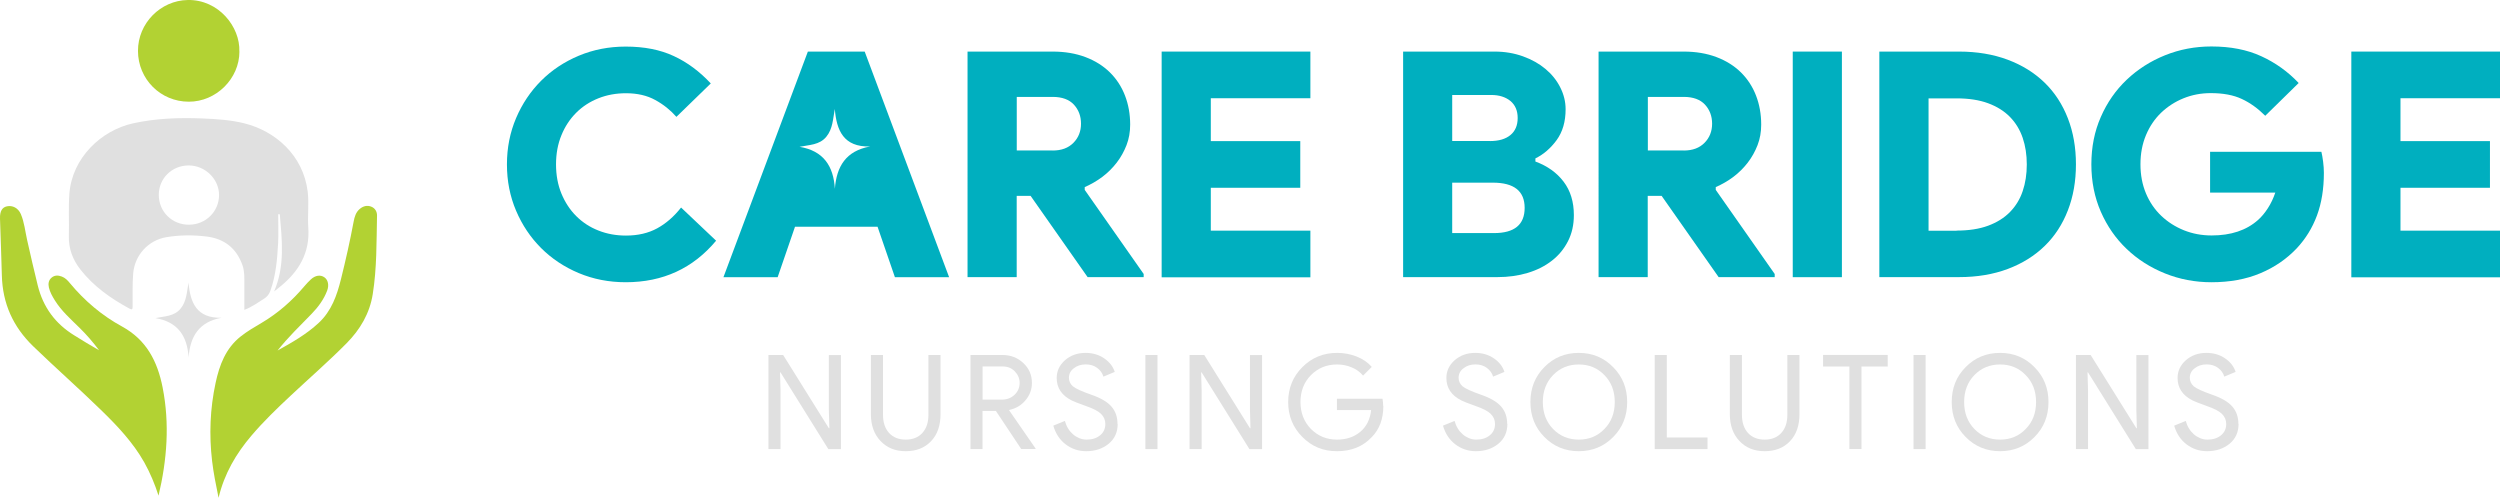
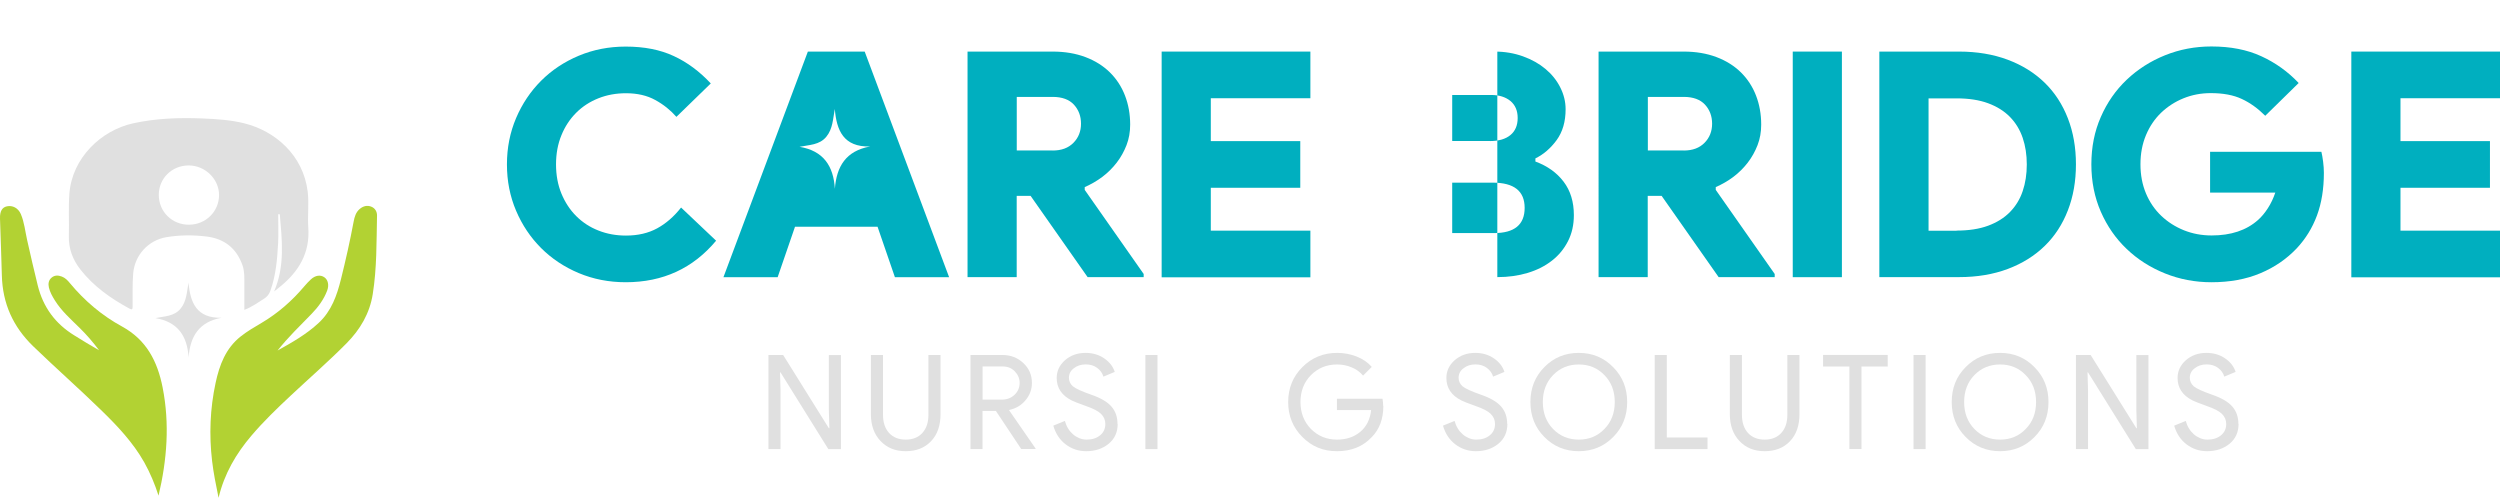
<svg xmlns="http://www.w3.org/2000/svg" id="Layer_2" data-name="Layer 2" viewBox="0 0 390.63 77.77">
  <defs>
    <style>
      .cls-1 {
        fill: #b2d233;
      }

      .cls-1, .cls-2, .cls-3 {
        stroke-width: 0px;
      }

      .cls-2 {
        fill: #e0e0e0;
      }

      .cls-3 {
        fill: #00afbf;
      }
    </style>
  </defs>
  <g id="Layer_1-2" data-name="Layer 1">
    <path class="cls-2" d="M43.47,33.46c0,1.49.06,2.99-.01,4.47-.14,2.54-.34,5.09-1.22,7.52-.19.53-.49.91-.96,1.21-.97.61-1.89,1.29-3.1,1.76,0-1.37,0-2.67,0-3.97,0-1.01.05-2.03-.29-3-.93-2.64-2.81-4.14-5.58-4.49-2.11-.26-4.22-.25-6.32.1-2.82.48-4.94,2.8-5.18,5.67-.14,1.72-.07,3.45-.09,5.17,0,.41-.07.55-.49.32-2.91-1.58-5.59-3.46-7.66-6.1-1.22-1.56-1.87-3.29-1.81-5.3.06-2.18-.08-4.38.08-6.55.42-5.6,4.98-9.91,9.95-11,3.59-.79,7.24-.91,10.9-.76,2.18.09,4.36.23,6.49.76,4.81,1.2,9.21,4.96,9.9,10.69.22,1.85-.04,3.73.09,5.58.29,3.96-1.48,6.9-4.44,9.28-.27.21-.53.43-.9.72,1.72-3.99,1.23-8.03.89-12.06-.09,0-.17,0-.26-.01ZM29.47,25.85c-2.62.01-4.66,2.03-4.66,4.6,0,2.64,2.1,4.7,4.76,4.66,2.6-.03,4.65-2.07,4.66-4.63,0-2.5-2.19-4.64-4.75-4.63Z" />
    <path class="cls-1" d="M24.77,77.44c-.58-1.8-1.3-3.53-2.22-5.18-1.77-3.14-4.22-5.72-6.78-8.21-3.46-3.37-7.08-6.56-10.56-9.92-3.17-3.06-4.81-6.71-4.92-11.09-.07-2.97-.2-5.93-.29-8.89-.03-1.14.33-1.75,1.08-1.91.88-.19,1.76.26,2.17,1.2.56,1.3.68,2.71.99,4.07.54,2.37,1.07,4.74,1.66,7.1.84,3.39,2.74,5.97,5.7,7.79,1.28.79,2.56,1.59,3.88,2.33-.92-1.24-1.92-2.39-3.01-3.47-1.39-1.37-2.87-2.66-3.91-4.34-.39-.63-.75-1.27-.92-1.99-.13-.57-.06-1.12.39-1.52.48-.43,1.05-.42,1.62-.2.54.2.92.6,1.27,1.03,2.3,2.77,5.01,5.07,8.17,6.79,3.8,2.08,5.52,5.45,6.32,9.52,1.12,5.68.69,11.29-.64,16.9Z" />
    <path class="cls-1" d="M43.37,54.77c2.26-1.26,4.51-2.53,6.43-4.32,2-1.86,2.85-4.3,3.48-6.84.74-2.97,1.41-5.95,1.97-8.95.14-.75.34-1.49.96-2.01.54-.46,1.17-.61,1.8-.36.6.24.92.78.9,1.43-.09,4.09-.02,8.19-.67,12.25-.48,3.01-1.96,5.51-4.08,7.66-2.8,2.83-5.81,5.44-8.71,8.16-2.15,2.01-4.27,4.05-6.18,6.3-2.38,2.8-4.21,5.9-5.12,9.69-.41-2.02-.79-3.87-1.01-5.75-.48-4.1-.32-8.18.55-12.21.6-2.79,1.57-5.39,3.92-7.25,1.03-.82,2.17-1.47,3.3-2.14,2.54-1.51,4.72-3.42,6.62-5.67.33-.39.67-.76,1.04-1.1.71-.66,1.52-.76,2.13-.32.56.4.74,1.22.42,2.07-.53,1.4-1.41,2.58-2.44,3.64-1.81,1.86-3.68,3.66-5.31,5.72Z" />
-     <path class="cls-1" d="M37.41,8.05c0,4.25-3.64,7.85-7.91,7.84-4.41,0-7.93-3.52-7.94-7.93C21.54,3.63,25.1.07,29.34,0c4.83-.08,8.2,4.2,8.06,8.05Z" />
    <path class="cls-2" d="M24.3,49.7c1.42-.3,2.92-.25,3.92-1.48.96-1.17.97-2.64,1.24-4.06.26,3.14,1.27,5.59,5.16,5.49-3.53.64-4.91,2.92-5.15,6.2-.21-3.35-1.69-5.56-5.17-6.14Z" />
    <g>
      <path class="cls-2" d="M121.96,70.17h-1.89v-14.7h2.3l7.14,11.44h.08l-.08-2.83v-8.6h1.89v14.7h-1.97l-7.47-11.99h-.08l.08,2.83v9.16Z" />
      <path class="cls-2" d="M141.52,70.5c-1.63,0-2.94-.53-3.94-1.6-1-1.05-1.5-2.45-1.5-4.19v-9.24h1.89v9.32c0,1.2.31,2.16.94,2.85.63.7,1.5,1.05,2.61,1.05s1.98-.35,2.61-1.05c.63-.7.94-1.65.94-2.85v-9.32h1.89v9.24c0,1.78-.49,3.19-1.48,4.23-.99,1.04-2.31,1.56-3.96,1.56Z" />
      <path class="cls-2" d="M153.53,70.17h-1.89v-14.7h5.01c1.27,0,2.36.42,3.25,1.26.9.84,1.34,1.88,1.34,3.11,0,1.01-.33,1.91-1,2.7-.66.79-1.5,1.29-2.52,1.51l-.04.06,4.13,5.97v.08h-2.24l-3.96-5.95h-2.09v5.95ZM153.53,57.27v5.17h3.04c.77,0,1.42-.25,1.95-.75s.8-1.12.8-1.86c0-.68-.25-1.28-.75-1.8-.5-.51-1.13-.77-1.88-.77h-3.16Z" />
      <path class="cls-2" d="M174.64,66.24c0,1.29-.47,2.33-1.42,3.11-.96.77-2.12,1.15-3.49,1.15-1.22,0-2.29-.36-3.22-1.07-.93-.71-1.57-1.68-1.93-2.92l1.81-.74c.12.44.29.84.51,1.19.22.36.48.66.77.91.29.25.62.45.98.6.36.14.73.22,1.13.22.86,0,1.57-.22,2.11-.67.55-.44.82-1.04.82-1.78,0-.62-.23-1.14-.68-1.58-.42-.42-1.22-.83-2.38-1.23-1.18-.42-1.91-.71-2.2-.86-1.56-.79-2.34-1.96-2.34-3.51,0-1.08.43-2,1.29-2.77.88-.77,1.95-1.15,3.22-1.15,1.12,0,2.09.29,2.92.86.82.56,1.37,1.27,1.64,2.11l-1.77.74c-.16-.55-.49-1-.98-1.37-.49-.36-1.08-.54-1.78-.54-.74,0-1.36.2-1.87.61-.51.38-.76.88-.76,1.49,0,.5.2.94.6,1.31.44.37,1.39.8,2.85,1.31,1.49.51,2.56,1.13,3.19,1.86.64.73.95,1.64.95,2.71Z" />
      <path class="cls-2" d="M180.86,70.17h-1.89v-14.7h1.89v14.7Z" />
-       <path class="cls-2" d="M187.76,70.17h-1.89v-14.7h2.3l7.14,11.44h.08l-.08-2.83v-8.6h1.89v14.7h-1.97l-7.47-11.99h-.08l.08,2.83v9.16Z" />
      <path class="cls-2" d="M216.15,63.41c0,2.05-.61,3.69-1.83,4.91-1.37,1.45-3.17,2.18-5.4,2.18s-3.94-.74-5.42-2.22c-1.48-1.48-2.22-3.3-2.22-5.46s.74-3.98,2.22-5.46c1.48-1.48,3.28-2.22,5.42-2.22,1.08,0,2.1.19,3.06.57.96.38,1.75.92,2.36,1.62l-1.36,1.36c-.45-.55-1.04-.98-1.76-1.28-.72-.31-1.49-.46-2.31-.46-1.6,0-2.96.55-4.07,1.66-1.1,1.12-1.64,2.53-1.64,4.21s.55,3.09,1.64,4.21c1.11,1.11,2.46,1.66,4.07,1.66,1.46,0,2.68-.41,3.65-1.23.97-.82,1.53-1.95,1.68-3.39h-5.34v-1.77h7.12c.07.38.1.75.1,1.11Z" />
      <path class="cls-2" d="M235.53,66.24c0,1.29-.47,2.33-1.42,3.11-.96.77-2.12,1.15-3.49,1.15-1.22,0-2.29-.36-3.22-1.07-.93-.71-1.57-1.68-1.93-2.92l1.81-.74c.12.44.29.84.51,1.19.22.36.48.66.77.91.29.25.62.45.98.6.36.14.73.22,1.13.22.86,0,1.57-.22,2.11-.67.55-.44.82-1.04.82-1.78,0-.62-.23-1.14-.68-1.58-.42-.42-1.22-.83-2.38-1.23-1.18-.42-1.91-.71-2.2-.86-1.56-.79-2.34-1.96-2.34-3.51,0-1.08.43-2,1.29-2.77.88-.77,1.95-1.15,3.22-1.15,1.12,0,2.09.29,2.92.86.82.56,1.37,1.27,1.64,2.11l-1.77.74c-.16-.55-.49-1-.98-1.37-.49-.36-1.08-.54-1.78-.54-.74,0-1.36.2-1.87.61-.51.38-.76.88-.76,1.49,0,.5.2.94.6,1.31.44.37,1.39.8,2.85,1.31,1.49.51,2.56,1.13,3.19,1.86.64.73.95,1.64.95,2.71Z" />
      <path class="cls-2" d="M254.25,62.82c0,2.18-.73,4-2.18,5.46-1.46,1.48-3.26,2.22-5.38,2.22s-3.93-.74-5.38-2.22c-1.45-1.46-2.18-3.28-2.18-5.46s.73-4,2.18-5.46c1.45-1.48,3.24-2.22,5.38-2.22s3.93.75,5.38,2.24c1.45,1.46,2.18,3.28,2.18,5.44ZM241.07,62.82c0,1.7.53,3.1,1.6,4.21,1.08,1.11,2.42,1.66,4.02,1.66s2.94-.55,4-1.66c1.08-1.09,1.62-2.5,1.62-4.21s-.54-3.11-1.62-4.21c-1.07-1.11-2.4-1.66-4-1.66s-2.94.55-4.02,1.66c-1.07,1.11-1.6,2.51-1.6,4.21Z" />
      <path class="cls-2" d="M266.8,70.17h-8.25v-14.7h1.89v12.89h6.36v1.81Z" />
      <path class="cls-2" d="M275.73,70.5c-1.63,0-2.94-.53-3.94-1.6-1-1.05-1.5-2.45-1.5-4.19v-9.24h1.89v9.32c0,1.2.31,2.16.94,2.85.63.7,1.5,1.05,2.61,1.05s1.98-.35,2.61-1.05c.63-.7.94-1.65.94-2.85v-9.32h1.89v9.24c0,1.78-.49,3.19-1.48,4.23-.99,1.04-2.31,1.56-3.96,1.56Z" />
      <path class="cls-2" d="M290.86,57.27v12.89h-1.89v-12.89h-4.11v-1.81h10.1v1.81h-4.11Z" />
      <path class="cls-2" d="M300.88,70.17h-1.89v-14.7h1.89v14.7Z" />
      <path class="cls-2" d="M320.08,62.82c0,2.18-.73,4-2.18,5.46-1.46,1.48-3.26,2.22-5.38,2.22s-3.93-.74-5.38-2.22c-1.45-1.46-2.18-3.28-2.18-5.46s.72-4,2.18-5.46c1.45-1.48,3.24-2.22,5.38-2.22s3.93.75,5.38,2.24c1.45,1.46,2.18,3.28,2.18,5.44ZM306.9,62.82c0,1.7.53,3.1,1.6,4.21,1.08,1.11,2.42,1.66,4.02,1.66s2.94-.55,4-1.66c1.08-1.09,1.62-2.5,1.62-4.21s-.54-3.11-1.62-4.21c-1.07-1.11-2.4-1.66-4-1.66s-2.94.55-4.02,1.66c-1.07,1.11-1.6,2.51-1.6,4.21Z" />
      <path class="cls-2" d="M326.26,70.17h-1.89v-14.7h2.3l7.14,11.44h.08l-.08-2.83v-8.6h1.89v14.7h-1.97l-7.47-11.99h-.08l.08,2.83v9.16Z" />
      <path class="cls-2" d="M349.78,66.24c0,1.29-.47,2.33-1.42,3.11-.96.77-2.12,1.15-3.49,1.15-1.22,0-2.29-.36-3.22-1.07-.93-.71-1.57-1.68-1.93-2.92l1.81-.74c.12.44.29.84.51,1.19.22.36.48.66.77.91.29.25.62.45.98.6s.73.22,1.13.22c.86,0,1.57-.22,2.11-.67.55-.44.82-1.04.82-1.78,0-.62-.23-1.14-.68-1.58-.42-.42-1.22-.83-2.38-1.23-1.18-.42-1.91-.71-2.2-.86-1.56-.79-2.34-1.96-2.34-3.51,0-1.08.43-2,1.29-2.77.88-.77,1.95-1.15,3.22-1.15,1.12,0,2.09.29,2.92.86.82.56,1.37,1.27,1.64,2.11l-1.77.74c-.16-.55-.49-1-.98-1.37-.49-.36-1.08-.54-1.78-.54-.74,0-1.36.2-1.87.61-.51.38-.76.88-.76,1.49,0,.5.2.94.6,1.31.44.37,1.39.8,2.85,1.31,1.49.51,2.56,1.13,3.19,1.86.64.73.95,1.64.95,2.71Z" />
    </g>
    <g>
      <path class="cls-3" d="M111.9,37.6c-3.61,4.33-8.32,6.5-14.13,6.5-2.63,0-5.07-.48-7.34-1.43-2.26-.95-4.23-2.26-5.88-3.91-1.66-1.66-2.96-3.6-3.91-5.83-.95-2.23-1.43-4.64-1.43-7.24s.48-5,1.43-7.24c.95-2.23,2.26-4.18,3.91-5.83,1.66-1.66,3.62-2.96,5.88-3.91,2.26-.95,4.71-1.43,7.34-1.43,2.89,0,5.39.49,7.51,1.48,2.12.98,4.04,2.41,5.78,4.28l-5.37,5.22c-.92-1.05-2.02-1.93-3.3-2.63-1.28-.71-2.81-1.06-4.58-1.06-1.54,0-2.98.26-4.31.79-1.33.53-2.49,1.28-3.47,2.26-.98.98-1.76,2.16-2.31,3.52-.56,1.36-.84,2.88-.84,4.55s.28,3.19.84,4.55c.56,1.36,1.33,2.54,2.31,3.52s2.14,1.74,3.47,2.26c1.33.53,2.76.79,4.31.79,1.87,0,3.5-.38,4.87-1.13,1.38-.75,2.63-1.84,3.74-3.25l5.46,5.17Z" />
      <path class="cls-3" d="M151.19,8.06h13.29c1.9,0,3.61.29,5.12.86,1.51.57,2.78,1.37,3.82,2.39,1.03,1.02,1.82,2.22,2.36,3.62.54,1.4.81,2.91.81,4.55,0,1.15-.19,2.22-.57,3.2-.38.98-.89,1.9-1.53,2.73s-1.39,1.58-2.24,2.22c-.85.64-1.77,1.17-2.76,1.6v.44l9.21,13.14v.49h-8.76l-8.91-12.7h-2.17v12.7h-7.68V8.06ZM164.48,23.52c1.38,0,2.46-.4,3.25-1.21.79-.8,1.18-1.8,1.18-2.98s-.37-2.17-1.11-2.98c-.74-.8-1.85-1.21-3.32-1.21h-5.61v8.37h5.61Z" />
      <path class="cls-3" d="M189.19,15.35v6.7h13.98v7.29h-13.98v6.7h15.56v7.29h-23.24V8.06h23.24v7.29h-15.56Z" />
-       <path class="cls-3" d="M219.22,8.06h14.33c1.58,0,3.04.25,4.41.74,1.36.49,2.54,1.15,3.52,1.97.98.82,1.76,1.78,2.31,2.88.56,1.1.84,2.24.84,3.42,0,1.94-.47,3.54-1.4,4.82-.94,1.28-2.04,2.23-3.32,2.86v.49c1.87.69,3.34,1.74,4.41,3.15,1.07,1.41,1.6,3.15,1.6,5.22,0,1.51-.3,2.86-.91,4.06-.61,1.2-1.44,2.22-2.51,3.05-1.07.84-2.33,1.48-3.79,1.92-1.46.44-3.04.66-4.75.66h-14.72V8.06ZM232.81,22.04c1.38,0,2.44-.31,3.2-.94.75-.62,1.13-1.51,1.13-2.66s-.38-2.03-1.13-2.66c-.76-.62-1.76-.94-3-.94h-6.1v7.19h5.91ZM233.45,36.42c3.18,0,4.78-1.31,4.78-3.94s-1.66-3.94-4.97-3.94h-6.35v7.88h6.55Z" />
+       <path class="cls-3" d="M219.22,8.06h14.33c1.58,0,3.04.25,4.41.74,1.36.49,2.54,1.15,3.52,1.97.98.82,1.76,1.78,2.31,2.88.56,1.1.84,2.24.84,3.42,0,1.94-.47,3.54-1.4,4.82-.94,1.28-2.04,2.23-3.32,2.86v.49c1.87.69,3.34,1.74,4.41,3.15,1.07,1.41,1.6,3.15,1.6,5.22,0,1.51-.3,2.86-.91,4.06-.61,1.2-1.44,2.22-2.51,3.05-1.07.84-2.33,1.48-3.79,1.92-1.46.44-3.04.66-4.75.66V8.06ZM232.81,22.04c1.38,0,2.44-.31,3.2-.94.75-.62,1.13-1.51,1.13-2.66s-.38-2.03-1.13-2.66c-.76-.62-1.76-.94-3-.94h-6.1v7.19h5.91ZM233.45,36.42c3.18,0,4.78-1.31,4.78-3.94s-1.66-3.94-4.97-3.94h-6.35v7.88h6.55Z" />
      <path class="cls-3" d="M249.79,8.06h13.29c1.9,0,3.61.29,5.12.86,1.51.57,2.78,1.37,3.82,2.39,1.03,1.02,1.82,2.22,2.36,3.62.54,1.4.81,2.91.81,4.55,0,1.15-.19,2.22-.57,3.2-.38.98-.89,1.9-1.53,2.73s-1.39,1.58-2.24,2.22c-.85.64-1.77,1.17-2.76,1.6v.44l9.21,13.14v.49h-8.76l-8.91-12.7h-2.17v12.7h-7.68V8.06ZM263.09,23.52c1.38,0,2.46-.4,3.25-1.21.79-.8,1.18-1.8,1.18-2.98s-.37-2.17-1.11-2.98c-.74-.8-1.85-1.21-3.32-1.21h-5.61v8.37h5.61Z" />
      <path class="cls-3" d="M280.12,8.06h7.68v35.25h-7.68V8.06Z" />
      <path class="cls-3" d="M293.65,8.06h12.45c2.82,0,5.37.43,7.63,1.28,2.26.85,4.18,2.05,5.76,3.59,1.58,1.54,2.78,3.4,3.62,5.56.84,2.17,1.26,4.56,1.26,7.19s-.42,5.02-1.26,7.19c-.84,2.17-2.04,4.02-3.62,5.56-1.58,1.54-3.5,2.74-5.76,3.59-2.26.85-4.81,1.28-7.63,1.28h-12.45V8.06ZM305.72,36.03c1.9,0,3.54-.25,4.92-.76,1.38-.51,2.52-1.22,3.42-2.14.9-.92,1.57-2.01,1.99-3.27.43-1.26.64-2.65.64-4.16s-.21-2.9-.64-4.16c-.43-1.26-1.09-2.35-1.99-3.27-.9-.92-2.04-1.63-3.42-2.14-1.38-.51-3.02-.76-4.92-.76h-4.38v20.68h4.38Z" />
      <path class="cls-3" d="M345.34,23.72h17.38c.1.39.19.9.27,1.53.08.62.12,1.21.12,1.77,0,2.49-.36,4.71-1.08,6.65-.72,1.94-1.77,3.64-3.15,5.12-1.58,1.67-3.48,2.98-5.71,3.91-2.23.94-4.78,1.4-7.63,1.4-2.56,0-4.98-.46-7.26-1.38-2.28-.92-4.28-2.19-5.98-3.82-1.71-1.62-3.05-3.56-4.04-5.81-.98-2.25-1.48-4.72-1.48-7.41s.49-5.16,1.48-7.41c.98-2.25,2.33-4.18,4.04-5.81,1.71-1.62,3.7-2.9,5.98-3.82,2.28-.92,4.7-1.38,7.26-1.38,2.99,0,5.59.51,7.8,1.53,2.22,1.02,4.16,2.41,5.83,4.18l-5.22,5.12c-1.15-1.15-2.37-2.03-3.67-2.63-1.3-.61-2.91-.91-4.85-.91-1.51,0-2.93.27-4.26.81-1.33.54-2.49,1.3-3.5,2.26-1,.97-1.79,2.13-2.36,3.5-.57,1.36-.86,2.88-.86,4.55s.29,3.19.86,4.55c.57,1.36,1.37,2.53,2.39,3.5,1.02.97,2.2,1.72,3.54,2.26,1.35.54,2.79.81,4.33.81,3.02,0,5.43-.8,7.24-2.41.56-.49,1.07-1.11,1.55-1.85.48-.74.86-1.55,1.16-2.44h-10.19v-6.4Z" />
      <path class="cls-3" d="M375.08,15.35v6.7h13.98v7.29h-13.98v6.7h15.56v7.29h-23.24V8.06h23.24v7.29h-15.56Z" />
      <path class="cls-3" d="M135.09,8.06h-8.86l-13.19,35.25h8.47l2.71-7.88h12.9l2.71,7.88h8.47l-13.19-35.25ZM130.45,29.49c-.22-3.57-1.8-5.93-5.52-6.55,1.51-.32,3.11-.26,4.19-1.58,1.02-1.25,1.03-2.82,1.32-4.33.28,3.35,1.35,5.96,5.51,5.86-3.77.68-5.24,3.12-5.5,6.61Z" />
    </g>
  </g>
</svg>